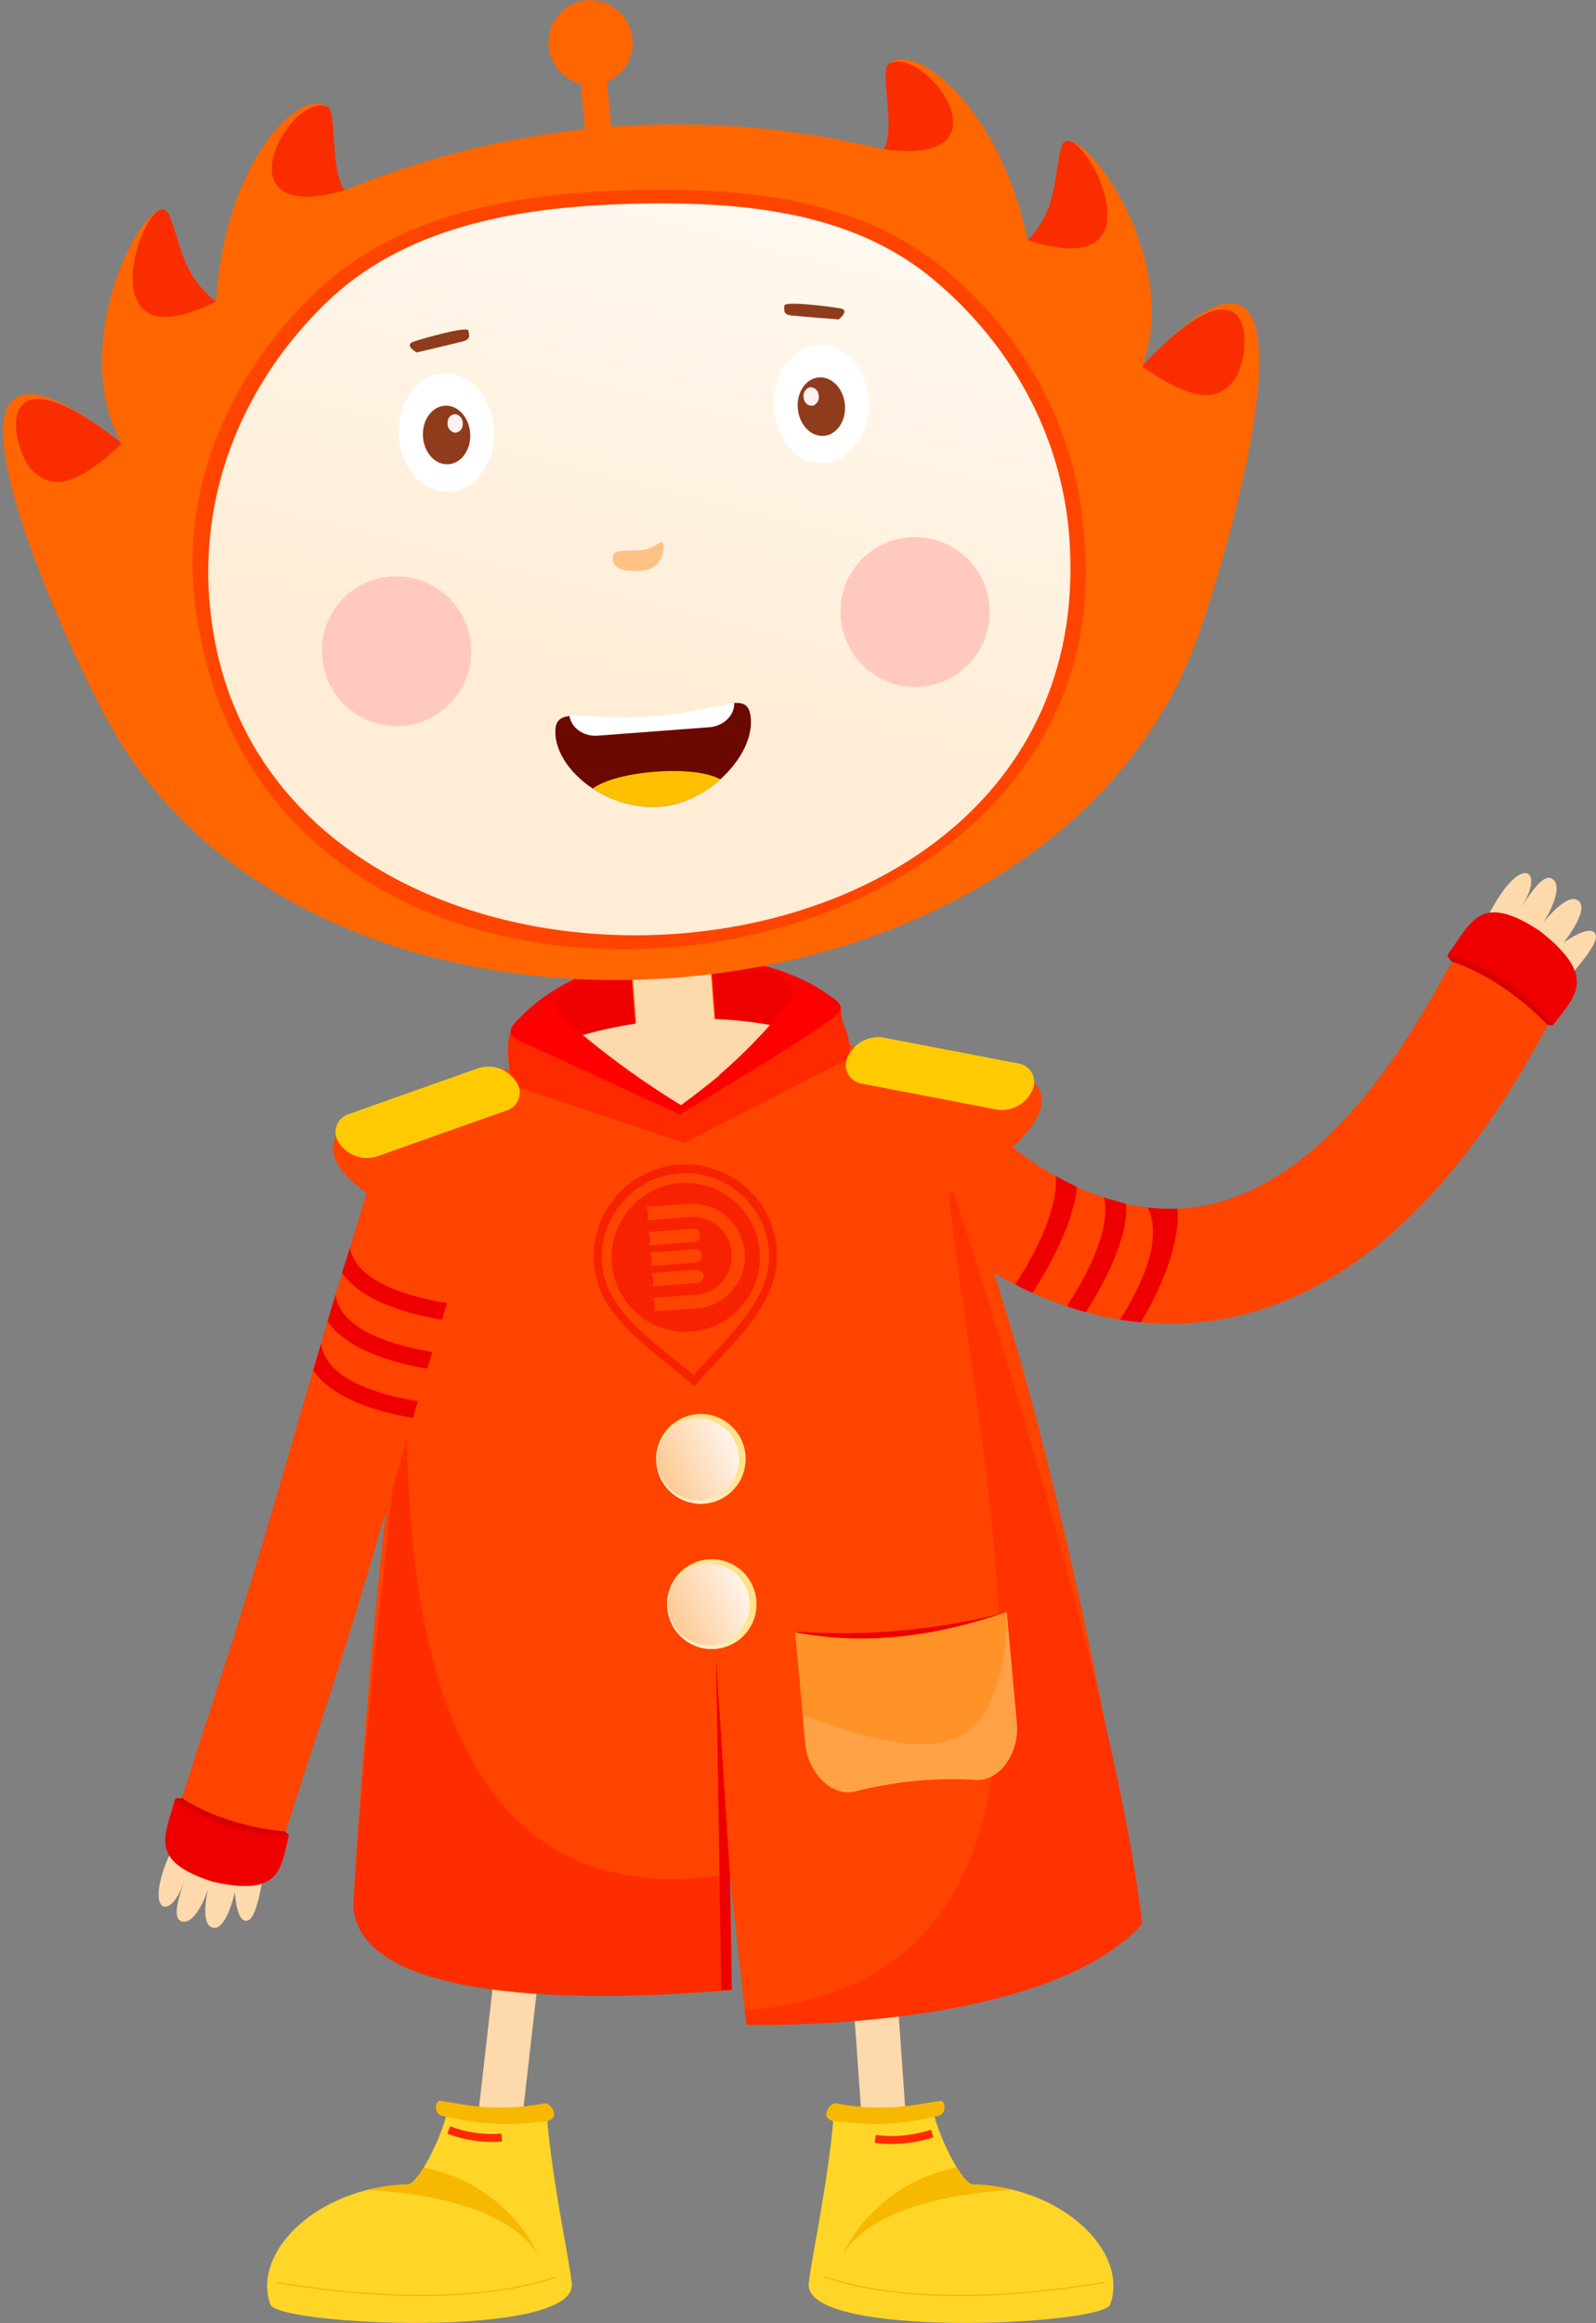
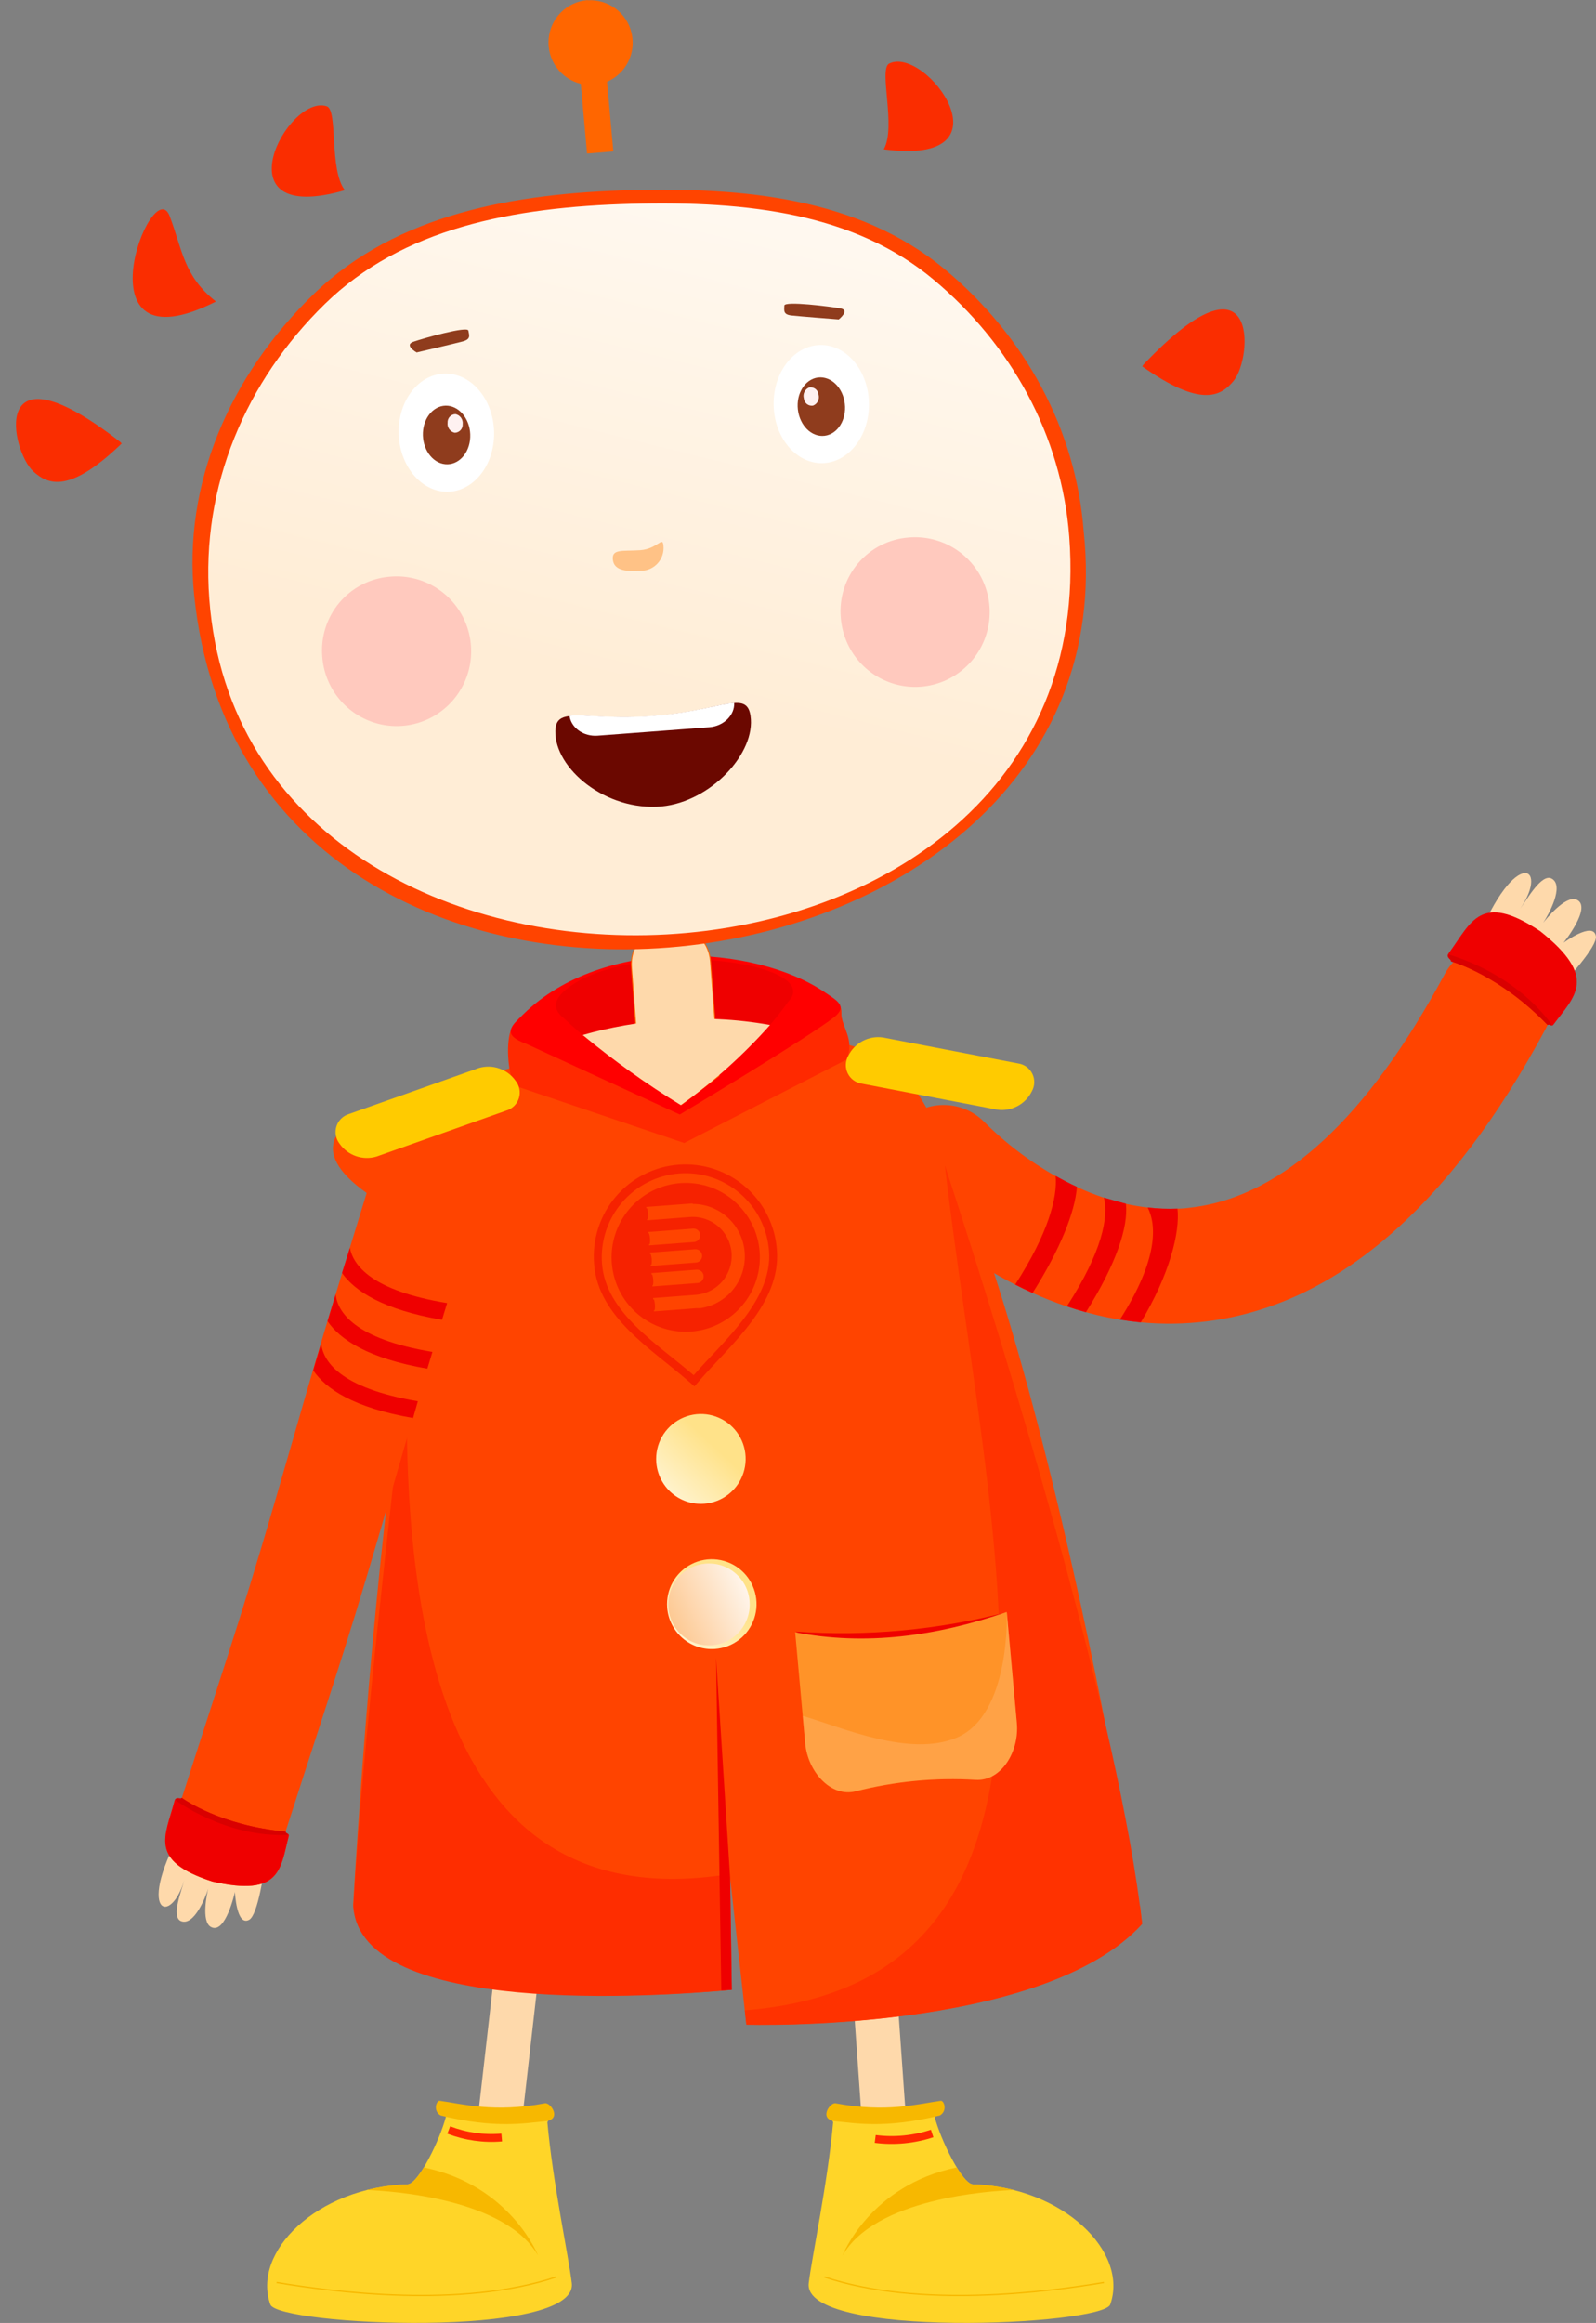
<svg xmlns="http://www.w3.org/2000/svg" width="504" height="733" viewBox="0 0 504 733" fill="none">
  <rect x="0" y="0" width="504" height="733" fill="#808080" stroke="none" />
  <g clip-path="url(#clip0_20_2238)">
    <path d="M488.088 324.66C457.922 380.83 421.859 411.896 380.999 416.966C374.122 417.819 367.174 417.921 360.275 417.268C358.043 417.056 355.841 416.769 353.669 416.406C351.271 416.027 348.902 415.558 346.595 415.014C345.328 414.711 344.091 414.393 342.854 414.06C340.803 413.5 338.812 412.88 336.821 412.214C333.147 410.981 329.537 409.562 326.007 407.962C324.106 407.115 322.281 406.237 320.516 405.329C307.016 398.456 294.731 389.408 284.152 378.545C281.145 374.968 279.631 370.365 279.925 365.695C280.219 361.025 282.299 356.65 285.73 353.481C289.161 350.311 293.679 348.593 298.342 348.685C303.005 348.776 307.453 350.67 310.758 353.971C317.453 360.672 325.029 366.425 333.277 371.07C335.433 372.28 337.696 373.461 340.079 374.55C342.828 375.831 345.648 376.953 348.525 377.91C350.834 378.683 353.18 379.339 355.554 379.877C357.819 380.386 360.11 380.77 362.417 381.027C365.539 381.4 368.687 381.522 371.828 381.39C373.457 381.39 375.086 381.178 376.746 380.966C405.192 377.304 431.919 352.563 456.187 307.439C458.463 303.195 462.327 300.032 466.927 298.646C471.528 297.26 476.489 297.764 480.72 300.047C484.95 302.331 488.103 306.207 489.484 310.823C490.866 315.438 490.364 320.416 488.088 324.66Z" fill="#FF4400" />
    <path d="M176.233 507.698L155.585 688.784" stroke="#FED9AB" stroke-width="13.96" stroke-miterlimit="2.61" stroke-linecap="round" />
    <path d="M267.605 506.003L279.219 670.187" stroke="#FED9AB" stroke-width="13.96" stroke-miterlimit="2.61" stroke-linecap="round" />
    <path fill-rule="evenodd" clip-rule="evenodd" d="M307.244 689.268C335.901 690.176 356.474 710.65 350.592 727.189C348.224 733.817 253.262 738.236 255.388 720.425C256.354 712.33 261.422 688.557 263.096 669.657C261.965 667.917 262.9 663.801 265.313 664.255C281.482 667.281 287.772 664.679 295.102 663.68C296.203 663.528 297.681 666.343 295.102 667.796C296.972 675.135 303.835 689.162 307.244 689.268Z" fill="#FFD528" />
    <path fill-rule="evenodd" clip-rule="evenodd" d="M307.243 689.268C311.578 689.399 315.887 689.998 320.094 691.054C312.191 691.372 276.354 693.732 266.037 711.755C266.037 711.755 274.694 689.556 302.13 683.927C303.955 686.953 305.765 689.071 307.093 689.253L307.243 689.268Z" fill="#F7B800" />
    <path fill-rule="evenodd" clip-rule="evenodd" d="M263.88 663.695C280.034 666.721 289.702 663.907 297.062 662.908C298.148 662.757 299.28 666.086 296.806 667.538C279.219 671.806 269.958 669.884 263.925 669.37C258.329 668.931 262.01 663.347 263.88 663.695Z" fill="#F7B800" />
    <path d="M348.616 720.229C330.818 723.255 290.139 728.521 260.321 718.488" stroke="#F7B800" stroke-width="0.41" stroke-miterlimit="2.61" />
    <path fill-rule="evenodd" clip-rule="evenodd" d="M128.722 689.268C100.064 690.176 79.476 710.65 85.374 727.189C87.727 733.817 182.689 738.236 180.562 720.425C179.612 712.33 174.529 688.557 172.855 669.657C174.001 667.917 173.066 663.801 170.637 664.255C154.484 667.281 148.179 664.679 140.849 663.68C139.748 663.528 138.285 666.343 140.849 667.796C138.993 675.135 132.131 689.162 128.722 689.268Z" fill="#FFD528" />
    <path fill-rule="evenodd" clip-rule="evenodd" d="M128.722 689.268C124.382 689.399 120.069 689.998 115.856 691.054C123.775 691.372 159.597 693.732 169.929 711.755C169.929 711.755 161.271 689.556 133.82 683.927C131.995 686.953 130.185 689.071 128.858 689.253L128.722 689.268Z" fill="#F7B800" />
    <path fill-rule="evenodd" clip-rule="evenodd" d="M172.07 663.695C155.917 666.721 146.264 663.907 138.888 662.908C137.787 662.757 136.656 666.086 139.129 667.538C156.716 671.806 165.992 669.884 172.01 669.37C177.636 668.931 173.941 663.347 172.07 663.695Z" fill="#F7B800" />
    <path d="M87.335 720.229C105.132 723.255 145.811 728.521 175.645 718.488" stroke="#F7B800" stroke-width="0.41" stroke-miterlimit="2.61" />
    <path d="M141.708 672.108C147.033 674.159 152.752 674.972 158.435 674.484" stroke="#FF2900" stroke-width="2.49" stroke-miterlimit="2.61" />
    <path d="M276.384 674.938C282.43 675.71 288.572 675.121 294.363 673.213" stroke="#FF2900" stroke-width="2.49" stroke-miterlimit="2.61" />
    <path fill-rule="evenodd" clip-rule="evenodd" d="M156.565 339.202C126.988 355.272 114.031 558.164 111.528 600.987C113.745 636.079 207.832 630.041 231.09 627.892L230.562 592.498L235.69 638.833C235.69 638.833 329.204 641.647 360.667 607.055L360.064 601.593L357.877 599.066C356.037 568.968 313.669 349.068 278.013 333.164C249.777 320.619 185.117 323.706 156.565 339.202Z" fill="#FF4400" />
    <path fill-rule="evenodd" clip-rule="evenodd" d="M235.192 634.354L235.69 638.893C235.69 638.893 329.204 641.708 360.667 607.116C353.623 543.954 318.706 429.556 298.375 367.711C311.768 483.713 351.331 625.199 235.192 634.354Z" fill="#FF3200" />
    <path fill-rule="evenodd" clip-rule="evenodd" d="M128.692 427.679C122.659 482.684 114.65 548.933 111.573 601.547C113.79 636.563 207.485 630.071 230.954 627.907L228.873 591.59C140.547 604.831 126.203 513.917 128.692 427.679Z" fill="#FE2D00" />
    <path fill-rule="evenodd" clip-rule="evenodd" d="M227.771 628.119L231.09 627.892L230.562 592.498L226.127 523.133L227.771 628.119Z" fill="#EF0000" />
    <path fill-rule="evenodd" clip-rule="evenodd" d="M261.18 314.567C265.087 315.944 265.796 317.881 265.705 319.56C265.479 323.858 270.23 328.019 267.213 334.405L216.067 360.674L162.327 342.516C160.336 337.885 159.642 328.897 161.573 324.357C167.259 310.693 243.533 314.99 261.18 314.567Z" fill="#FF2900" />
    <path fill-rule="evenodd" clip-rule="evenodd" d="M214.664 351.686L166.399 329.472C158.45 326.536 161.105 324.1 165.328 319.984C190.562 295.319 238.299 297.936 260.577 313.19C264.212 315.686 267.817 317.472 263.428 320.952C255.373 327.323 214.664 351.686 214.664 351.686Z" fill="#FF0000" />
    <path fill-rule="evenodd" clip-rule="evenodd" d="M214.996 348.705C229.943 337.719 241.406 326.808 248.978 315.989C259.973 304.549 208.119 296.317 183.171 309.285C175.087 313.825 173.503 317.805 178.164 321.391C187.545 330.259 200.155 339.398 214.996 348.705Z" fill="#EF0000" />
    <path fill-rule="evenodd" clip-rule="evenodd" d="M199.416 305.215C199.292 303.572 199.492 301.92 200.005 300.354C200.517 298.788 201.332 297.339 202.403 296.089C204.565 293.565 207.638 292.006 210.947 291.755C214.255 291.504 217.527 292.582 220.043 294.751C221.289 295.826 222.311 297.136 223.053 298.606C223.794 300.077 224.239 301.68 224.363 303.323L227.063 339.444L215.177 348.523L202.025 340.079L199.416 305.215Z" fill="#FED9AB" stroke="#FF6600" stroke-width="0.3" stroke-miterlimit="2.61" />
    <path fill-rule="evenodd" clip-rule="evenodd" d="M243.171 323.434C232.45 321.502 221.521 320.993 210.668 321.921C201.647 322.554 192.716 324.121 184.016 326.597C193.812 334.692 204.165 342.084 214.996 348.72C225.302 341.376 234.753 332.895 243.171 323.434Z" fill="#FED9AB" />
    <path opacity="0.5" fill-rule="evenodd" clip-rule="evenodd" d="M187.621 398.928C187.297 395.105 187.732 391.255 188.9 387.602C190.068 383.948 191.946 380.563 194.425 377.642C196.905 374.72 199.937 372.321 203.347 370.583C206.756 368.844 210.475 367.801 214.289 367.513C218.103 367.225 221.935 367.698 225.566 368.905C229.196 370.112 232.552 372.029 235.44 374.545C238.327 377.061 240.689 380.126 242.389 383.563C244.089 387 245.093 390.741 245.343 394.57C246.595 411.215 230.788 424.259 220.924 435.593L219.295 437.47L217.425 435.85C206.037 425.909 188.873 415.649 187.621 398.928Z" fill="#EF0000" />
    <path fill-rule="evenodd" clip-rule="evenodd" d="M214.499 370.283C217.962 370.021 221.443 370.446 224.743 371.534C228.043 372.622 231.096 374.351 233.73 376.623C236.363 378.896 238.524 381.666 240.09 384.777C241.655 387.887 242.595 391.277 242.855 394.752C244.016 410.202 228.45 423.155 219.054 433.959C207.923 424.29 191.271 414.287 190.11 398.731C189.848 395.257 190.272 391.764 191.356 388.454C192.441 385.143 194.164 382.08 196.429 379.438C198.694 376.796 201.456 374.628 204.556 373.057C207.657 371.486 211.035 370.543 214.499 370.283ZM205.027 392.981L219.25 391.907C219.792 391.845 220.289 391.574 220.637 391.152C220.985 390.73 221.156 390.189 221.115 389.643C221.074 389.097 220.824 388.588 220.417 388.223C220.011 387.858 219.479 387.665 218.933 387.685L204.71 388.759V389.168H204.951C205.297 390.263 205.384 391.423 205.208 392.558H204.966V392.981H205.027ZM218.782 379.771H218.315L204.092 380.845V381.269H204.333C204.685 382.362 204.773 383.524 204.589 384.659H204.348V385.067L210.049 384.628L217.757 384.038C220.999 383.763 224.217 384.792 226.703 386.897C229.19 389.003 230.74 392.013 231.014 395.266C231.288 398.519 230.263 401.748 228.165 404.242C226.066 406.737 223.065 408.292 219.823 408.567L206.248 409.596V410.02H206.505C206.845 411.116 206.928 412.276 206.746 413.41H206.505V413.818L213.171 413.319L219.929 412.804H220.185H220.728H221.165C225.281 412.187 229.012 410.032 231.609 406.77C234.207 403.508 235.479 399.381 235.169 395.217C234.86 391.054 232.993 387.162 229.942 384.322C226.892 381.482 222.883 379.905 218.722 379.907L218.782 379.771ZM206.037 405.934L220.26 404.86C220.816 404.818 221.333 404.556 221.696 404.132C222.06 403.707 222.241 403.156 222.199 402.598C222.157 402.04 221.895 401.522 221.472 401.157C221.05 400.792 220.5 400.611 219.944 400.653L205.72 401.728V402.136H205.962C206.316 403.229 206.403 404.392 206.218 405.526H206.037V405.934ZM205.555 399.473L219.778 398.399C220.053 398.378 220.322 398.303 220.568 398.178C220.814 398.053 221.034 397.88 221.214 397.67C221.394 397.46 221.531 397.216 221.617 396.953C221.703 396.69 221.737 396.413 221.716 396.136C221.695 395.86 221.62 395.591 221.496 395.343C221.371 395.096 221.199 394.876 220.99 394.695C220.78 394.515 220.538 394.378 220.275 394.291C220.013 394.205 219.736 394.171 219.461 394.192L205.238 395.266V395.675H205.479C205.832 396.768 205.92 397.93 205.735 399.064H205.494V399.473H205.555ZM231.799 378.939C227.692 375.397 222.487 373.394 217.073 373.271C211.659 373.147 206.369 374.911 202.106 378.262C197.842 381.612 194.869 386.342 193.692 391.646C192.515 396.95 193.208 402.499 195.651 407.347C198.095 412.196 202.139 416.045 207.094 418.237C212.05 420.43 217.609 420.831 222.826 419.372C228.043 417.914 232.594 414.685 235.705 410.237C238.815 405.789 240.292 400.397 239.883 394.979C239.651 391.899 238.814 388.896 237.418 386.142C236.023 383.389 234.098 380.941 231.754 378.939H231.799Z" fill="#FF4400" />
    <path fill-rule="evenodd" clip-rule="evenodd" d="M207.244 461.424C207.034 458.628 207.655 455.832 209.029 453.39C210.403 450.948 212.468 448.97 214.962 447.705C217.457 446.44 220.269 445.946 223.044 446.284C225.818 446.623 228.43 447.78 230.55 449.608C232.669 451.436 234.201 453.853 234.951 456.554C235.701 459.256 235.636 462.119 234.764 464.784C233.892 467.448 232.252 469.793 230.051 471.522C227.851 473.251 225.189 474.286 222.402 474.498C220.551 474.64 218.689 474.415 216.925 473.835C215.16 473.254 213.527 472.33 212.119 471.116C210.711 469.902 209.556 468.42 208.719 466.757C207.883 465.094 207.381 463.282 207.244 461.424Z" fill="url(#paint0_linear_20_2238)" />
-     <path d="M233.269 462.212C234.196 455.135 229.23 448.645 222.177 447.714C215.124 446.784 208.654 451.766 207.727 458.843C206.8 465.919 211.766 472.409 218.819 473.34C225.872 474.27 232.342 469.288 233.269 462.212Z" fill="url(#paint1_linear_20_2238)" />
    <path fill-rule="evenodd" clip-rule="evenodd" d="M251.286 514.84C273.729 516.421 296.279 514.341 318.058 508.681L304.845 527.233L271.437 528.399L251.286 514.84Z" fill="#EF0000" />
    <path fill-rule="evenodd" clip-rule="evenodd" d="M251.105 515.052C273.262 519.365 295.554 516.353 317.922 508.651L321.105 543.697C321.919 552.776 316.127 562.083 308.149 561.629C295.393 560.863 282.596 562.088 270.215 565.26C262.462 567.258 255.132 559.208 254.272 550.128L251.105 515.052Z" fill="#FF9328" />
    <path opacity="0.3" fill-rule="evenodd" clip-rule="evenodd" d="M317.922 508.681C317.922 508.681 319.28 541.094 302.085 548.328C287.304 554.547 266.112 545.18 253.488 541.442L254.272 550.068C255.102 559.147 262.462 567.228 270.215 565.2C282.6 562.053 295.397 560.853 308.148 561.644C316.127 562.098 321.919 552.822 321.105 543.712L317.937 508.681H317.922Z" fill="#FFC68D" />
    <path fill-rule="evenodd" clip-rule="evenodd" d="M210.683 507.259C210.471 504.46 211.093 501.66 212.47 499.216C213.846 496.771 215.915 494.792 218.414 493.528C220.913 492.264 223.729 491.773 226.507 492.117C229.284 492.461 231.897 493.625 234.015 495.46C236.132 497.296 237.659 499.721 238.401 502.428C239.144 505.135 239.068 508.002 238.185 510.666C237.301 513.33 235.649 515.671 233.438 517.392C231.227 519.113 228.557 520.136 225.766 520.333C222.04 520.596 218.362 519.368 215.535 516.918C212.709 514.468 210.964 510.996 210.683 507.259Z" fill="url(#paint2_linear_20_2238)" />
    <path d="M233.699 514.63C238.298 509.185 237.627 501.031 232.2 496.417C226.773 491.802 218.645 492.476 214.046 497.92C209.447 503.365 210.118 511.52 215.545 516.134C220.972 520.748 229.1 520.075 233.699 514.63Z" fill="url(#paint3_linear_20_2238)" />
    <path fill-rule="evenodd" clip-rule="evenodd" d="M185.539 0.03C182.368 0.28 179.388 1.655 177.136 3.909C174.883 6.164 173.506 9.149 173.249 12.331C172.993 15.513 173.876 18.682 175.738 21.269C177.601 23.857 180.322 25.694 183.413 26.451L185.389 48.453L193.684 47.787L191.708 25.815C194.603 24.565 196.964 22.331 198.377 19.505C199.79 16.679 200.163 13.444 199.431 10.369C198.699 7.294 196.909 4.577 194.376 2.697C191.843 0.817 188.73 -0.106 185.585 0.091L185.539 0.03Z" fill="#FF6600" />
-     <path fill-rule="evenodd" clip-rule="evenodd" d="M38.24 139.685C19.854 106.122 48.798 55.474 53.579 68.201C57.666 78.975 57.968 87.131 68.24 95.196C70.578 52.932 93.534 27.798 103.172 33.487C106.46 35.424 103.85 53.598 108.918 60.014C162.848 37.767 222.424 33.263 279.069 47.152C283.126 40.055 277.832 22.471 280.788 20.065C289.476 12.998 315.916 34.395 324.528 75.827C333.473 66.309 332.553 58.198 334.996 46.925C337.862 33.624 374 79.353 360.818 115.322C425.177 47.227 387.816 175.971 377.288 203.542C328.721 330.652 102.131 347.827 35.117 229.388C20.608 203.709 -35.546 82.107 38.24 139.685Z" fill="#FF6600" />
    <path fill-rule="evenodd" clip-rule="evenodd" d="M342.221 167.694C358.721 321.8 78.783 356.15 61.332 187.986C57.697 152.971 72.357 118.621 99.205 92.654C125.434 67.353 162.734 60.983 199.265 59.999C234.695 59.091 270.894 62.375 298.043 84.71C323.94 106.167 339.807 135.735 342.221 167.694Z" fill="#FF4400" />
    <path fill-rule="evenodd" clip-rule="evenodd" d="M337.666 169.389C335.222 137.158 319.129 108.558 294.815 88.235C270.064 67.535 236.836 63.313 199.325 64.311C161.814 65.31 127.048 72.044 102.613 95.892C77.712 120.179 63.398 153.304 66.083 188.97C77.32 338.733 349.581 328.095 337.666 169.389Z" fill="url(#paint4_linear_20_2238)" />
    <path fill-rule="evenodd" clip-rule="evenodd" d="M131.573 111.221C131.573 111.221 127.485 108.906 130.517 107.847C133.549 106.787 147.651 102.793 147.908 104.321C148.164 105.849 148.767 107.03 146.098 107.741C143.428 108.452 131.573 111.221 131.573 111.221Z" fill="#8F3C1D" />
    <path fill-rule="evenodd" clip-rule="evenodd" d="M143.036 118.106C151.286 119.695 157.033 129.228 155.886 139.397C154.74 149.566 147.123 156.542 138.888 154.953C130.653 153.364 124.891 143.831 126.037 133.647C127.184 123.463 134.801 116.517 143.036 118.106Z" fill="white" />
    <path fill-rule="evenodd" clip-rule="evenodd" d="M202.131 173.611C207.636 173.248 209.265 168.965 209.506 172.204C209.607 173.198 209.5 174.203 209.191 175.154C208.882 176.105 208.378 176.98 207.712 177.724C207.046 178.467 206.232 179.063 205.323 179.473C204.413 179.883 203.429 180.097 202.432 180.102C196.942 180.481 193.76 179.694 193.518 176.425C193.277 173.157 196.625 173.974 202.131 173.611Z" fill="#FFC286" />
    <path fill-rule="evenodd" clip-rule="evenodd" d="M264.86 100.795C264.86 100.795 268.556 97.89 265.403 97.315C262.251 96.74 247.711 94.894 247.681 96.437C247.651 97.981 247.244 99.252 249.974 99.554C252.704 99.857 264.86 100.795 264.86 100.795Z" fill="#8F3C1D" />
    <path d="M259.674 146.141C267.986 145.997 274.581 137.534 274.403 127.24C274.226 116.945 267.344 108.717 259.032 108.861C250.72 109.005 244.125 117.467 244.302 127.762C244.48 138.056 251.362 146.285 259.674 146.141Z" fill="white" />
    <path fill-rule="evenodd" clip-rule="evenodd" d="M257.591 119.256C253.563 120.285 251.105 125.158 252.1 130.151C253.096 135.145 257.138 138.383 261.15 137.369C265.162 136.356 267.636 131.483 266.64 126.474C265.645 121.466 261.618 118.273 257.591 119.256Z" fill="#8F3C1D" />
    <path fill-rule="evenodd" clip-rule="evenodd" d="M255.585 122.237C254.914 122.491 254.362 122.987 254.038 123.629C253.714 124.27 253.642 125.01 253.835 125.703C253.864 126.049 253.964 126.385 254.128 126.691C254.291 126.997 254.516 127.266 254.787 127.481C255.058 127.697 255.371 127.854 255.705 127.944C256.039 128.033 256.389 128.053 256.731 128.003C257.402 127.749 257.953 127.253 258.277 126.611C258.601 125.97 258.674 125.23 258.481 124.537C258.451 124.191 258.352 123.855 258.188 123.549C258.024 123.243 257.8 122.974 257.528 122.759C257.257 122.543 256.945 122.386 256.61 122.296C256.276 122.207 255.927 122.186 255.585 122.237Z" fill="#FEF1F1" />
    <path fill-rule="evenodd" clip-rule="evenodd" d="M141.437 128.033C145.555 128.441 148.722 132.89 148.496 137.99C148.269 143.089 144.74 146.872 140.607 146.479C136.475 146.086 133.322 141.622 133.549 136.537C133.775 131.453 137.304 127.639 141.437 128.033Z" fill="#8F3C1D" />
    <path fill-rule="evenodd" clip-rule="evenodd" d="M143.85 130.681C144.554 130.828 145.177 131.234 145.596 131.82C146.015 132.406 146.2 133.128 146.113 133.844C146.133 134.189 146.083 134.536 145.966 134.862C145.849 135.188 145.668 135.486 145.432 135.74C145.197 135.993 144.912 136.196 144.596 136.335C144.28 136.475 143.939 136.549 143.594 136.552C142.893 136.402 142.274 135.995 141.858 135.409C141.442 134.824 141.259 134.103 141.347 133.39C141.324 133.045 141.372 132.699 141.487 132.373C141.602 132.047 141.783 131.748 142.017 131.494C142.252 131.241 142.535 131.038 142.85 130.898C143.165 130.758 143.506 130.684 143.85 130.681Z" fill="#FEF1F1" />
    <path fill-rule="evenodd" clip-rule="evenodd" d="M123.217 181.964C127.868 181.56 132.533 182.552 136.62 184.814C140.708 187.077 144.033 190.507 146.173 194.669C148.312 198.832 149.171 203.538 148.638 208.191C148.106 212.844 146.207 217.233 143.183 220.8C140.158 224.368 136.145 226.953 131.653 228.227C127.161 229.501 122.393 229.407 117.954 227.956C113.516 226.506 109.607 223.764 106.725 220.08C103.844 216.396 102.118 211.935 101.769 207.265C101.499 204.186 101.841 201.084 102.777 198.14C103.712 195.195 105.221 192.467 107.217 190.112C109.213 187.758 111.655 185.825 114.401 184.427C117.148 183.028 120.145 182.19 123.217 181.964Z" fill="#FFC9BE" />
    <path fill-rule="evenodd" clip-rule="evenodd" d="M286.957 169.601C291.608 169.197 296.274 170.189 300.362 172.452C304.45 174.715 307.775 178.146 309.915 182.309C312.054 186.472 312.912 191.179 312.379 195.833C311.845 200.486 309.945 204.875 306.919 208.443C303.893 212.01 299.879 214.594 295.386 215.867C290.892 217.139 286.124 217.043 281.685 215.59C277.247 214.137 273.339 211.393 270.458 207.707C267.578 204.02 265.855 199.558 265.509 194.887C265.241 191.809 265.585 188.709 266.521 185.766C267.457 182.823 268.967 180.097 270.962 177.744C272.958 175.392 275.399 173.46 278.145 172.062C280.891 170.664 283.886 169.828 286.957 169.601Z" fill="#FFC9BE" />
    <path fill-rule="evenodd" clip-rule="evenodd" d="M280.788 20.065C277.364 21.79 283.111 40.009 279.083 47.121C320.667 52.63 292.432 14.224 280.788 20.065Z" fill="#FA2D00" />
-     <path fill-rule="evenodd" clip-rule="evenodd" d="M335.011 46.925C332.568 58.168 333.503 66.263 324.589 75.766C372.13 91.322 338.269 31.823 335.011 46.925Z" fill="#FA2D00" />
    <path fill-rule="evenodd" clip-rule="evenodd" d="M361.074 115.065L360.712 115.609C379.204 128.714 385.539 125.097 389.581 120.149C395.675 112.704 397.59 76.599 361.074 115.065Z" fill="#FA2D00" />
    <path fill-rule="evenodd" clip-rule="evenodd" d="M103.172 33.533C106.807 34.713 103.85 53.598 108.903 60.029C68.587 71.666 90.788 29.462 103.172 33.533Z" fill="#FA2D00" />
    <path fill-rule="evenodd" clip-rule="evenodd" d="M53.579 68.201C57.651 78.944 57.968 87.085 68.179 95.151C23.534 117.667 48.089 53.749 53.579 68.201Z" fill="#FA2D00" />
    <path fill-rule="evenodd" clip-rule="evenodd" d="M37.968 139.458L38.421 139.942C22.086 155.679 15.283 153.061 10.547 148.779C3.413 142.348 -3.887 106.924 37.968 139.458Z" fill="#FA2D00" />
    <path fill-rule="evenodd" clip-rule="evenodd" d="M160.532 337.265C128.707 344.165 63.338 357.164 143.488 390.848C158.164 393.072 161.482 335.192 160.532 337.265Z" fill="#FF4400" />
    <path fill-rule="evenodd" clip-rule="evenodd" d="M151.196 337.007L110.14 351.549C109.225 351.831 108.391 352.33 107.711 353.006C107.031 353.682 106.525 354.513 106.236 355.428C105.946 356.344 105.883 357.316 106.051 358.261C106.218 359.206 106.612 360.097 107.199 360.856C108.469 362.69 110.286 364.074 112.388 364.811C114.49 365.548 116.77 365.598 118.903 364.956L159.959 350.414C160.873 350.134 161.704 349.634 162.383 348.959C163.062 348.284 163.567 347.454 163.854 346.54C164.142 345.626 164.205 344.655 164.036 343.712C163.867 342.768 163.472 341.88 162.885 341.123C161.617 339.289 159.804 337.904 157.705 337.165C155.606 336.425 153.328 336.37 151.196 337.007Z" fill="#FFCB00" />
-     <path fill-rule="evenodd" clip-rule="evenodd" d="M269.385 330.198C301.874 332.241 369.777 334.011 295.554 379.362C281.286 383.781 268.043 328.291 269.385 330.198Z" fill="#FF4400" />
    <path fill-rule="evenodd" clip-rule="evenodd" d="M278.797 327.368L321.557 335.57C322.504 335.71 323.403 336.079 324.177 336.645C324.951 337.211 325.576 337.957 325.999 338.819C326.422 339.68 326.63 340.632 326.605 341.593C326.58 342.553 326.323 343.493 325.856 344.331C324.876 346.337 323.289 347.98 321.322 349.026C319.356 350.072 317.11 350.468 314.906 350.157L272.146 341.941C271.195 341.801 270.292 341.431 269.516 340.863C268.741 340.294 268.115 339.543 267.695 338.677C267.274 337.81 267.071 336.854 267.102 335.89C267.134 334.927 267.4 333.986 267.877 333.149C268.862 331.157 270.447 329.528 272.407 328.49C274.367 327.453 276.602 327.06 278.797 327.368Z" fill="#FFCB00" />
    <path fill-rule="evenodd" clip-rule="evenodd" d="M65.766 595.948C64.876 598.778 61.241 607.857 57.139 606.193C53.941 604.861 57.38 596.463 58.194 593.27C53.579 608.886 41.377 603.151 60.457 572.312C67.078 560.569 87.093 566.032 84.409 583.979C83.277 591.545 81.392 604.21 78.707 605.769C74.65 608.054 74.182 596.992 74.182 596.992C74.182 596.992 71.256 610.49 66.641 608.069C63.368 606.374 65.465 596.977 65.766 595.948Z" fill="#FED9AB" />
    <path fill-rule="evenodd" clip-rule="evenodd" d="M149.506 384.25C150.167 382.075 150.394 379.791 150.175 377.528C149.955 375.265 149.294 373.067 148.228 371.061C147.162 369.054 145.713 367.278 143.963 365.833C142.213 364.389 140.196 363.304 138.028 362.641C135.86 361.979 133.584 361.751 131.328 361.971C129.072 362.191 126.882 362.854 124.882 363.924C122.882 364.993 121.111 366.447 119.671 368.203C118.232 369.959 117.15 371.982 116.49 374.157C106.022 408.416 103.881 414.635 92.614 453.827C76.596 509.483 74.514 514.008 57.47 567.182C57.184 568.06 55.555 566.622 55.102 568.332C52.222 579.333 46.671 587.126 67.048 593.709C88.692 598.687 88.526 589.729 91.181 579.348C91.392 578.501 89.944 578.652 90.216 577.835C107.998 522.573 109.823 518.82 125.751 463.421C136.656 425.364 138.511 420.28 149.506 384.25Z" fill="#FF4400" />
    <path fill-rule="evenodd" clip-rule="evenodd" d="M57.41 567.303C57.018 567.909 55.525 566.713 55.102 568.332C52.222 579.333 46.671 587.126 67.048 593.709C88.692 598.687 88.526 589.729 91.181 579.348C91.377 578.562 90.155 578.637 90.185 577.971C69.703 576.08 57.908 567.697 57.41 567.303Z" fill="#EF0000" />
    <path fill-rule="evenodd" clip-rule="evenodd" d="M57.41 567.303C57.048 567.848 55.811 566.925 55.268 567.924C55.268 567.924 71.015 579.923 91.151 579C91 578.531 90.14 578.501 90.17 577.941C69.703 576.08 57.908 567.697 57.41 567.303Z" fill="#D90000" />
    <path fill-rule="evenodd" clip-rule="evenodd" d="M110.517 393.677L107.998 401.697C112.086 407.463 121.03 413.288 139.582 416.466C140.095 414.756 140.638 413.001 141.196 411.185C117.319 407.266 111.452 399.231 110.472 393.647L110.517 393.677ZM105.992 408.446C106.626 414.03 111.935 422.504 136.55 426.605C136.022 428.33 135.494 430.085 134.951 431.886C116.294 428.663 107.41 422.731 103.428 416.905C104.303 414.015 105.132 411.246 105.992 408.446ZM101.467 423.714L98.903 432.415C102.87 438.272 111.739 444.219 130.441 447.457L131.95 442.161C106.927 437.954 101.874 429.253 101.392 423.684L101.467 423.714Z" fill="#EF0000" />
    <path fill-rule="evenodd" clip-rule="evenodd" d="M208.948 254.462C224.529 252.949 238.752 237.559 237.002 225.877C235.796 217.721 228.149 224.031 207.47 225.877C185.193 227.829 175.57 222.276 175.374 230.614C175.072 242.432 191.256 256.066 208.948 254.462Z" fill="#6B0800" />
-     <path fill-rule="evenodd" clip-rule="evenodd" d="M208.948 254.462C215.872 253.643 222.363 250.657 227.5 245.927C219.31 241.282 194.936 243.113 187.153 248.833C193.578 253.119 201.259 255.103 208.948 254.462Z" fill="#FDBF00" />
    <path fill-rule="evenodd" clip-rule="evenodd" d="M231.859 221.792C227.334 222.079 219.793 224.712 207.47 225.786C193.639 227.012 184.68 225.317 179.838 225.862C180.366 229.675 184.273 232.475 188.722 232.142L224.016 229.479C228.526 229.131 232.01 225.711 231.859 221.792Z" fill="white" />
    <path fill-rule="evenodd" clip-rule="evenodd" d="M465.84 301.084C466.898 301.718 467.828 302.545 468.585 303.52C474.528 304.307 480.395 307.575 485.689 311.389C487.121 312.404 488.319 313.714 489.204 315.232L489.807 314.627C495.267 308.68 504.453 298.648 503.97 295.424C503.186 290.552 493.744 297.498 493.744 297.498C493.744 297.498 502.929 286.103 497.876 283.879C494.347 282.365 487.982 290.325 487.318 291.203C489.053 288.585 494.075 279.49 490.033 277.251C486.821 275.48 482.175 283.909 480.079 286.693C489.701 272.756 477.514 266.446 464.996 300.584L465.84 301.084Z" fill="#FED9AB" />
    <path fill-rule="evenodd" clip-rule="evenodd" d="M458.193 303.354C458.419 302.627 456.459 302.188 457.499 300.766C464.649 291.066 467.394 281.291 486.353 293.82C504.814 308.468 497.318 314.264 490.531 323.358C490.018 324.054 489.264 322.98 488.736 323.449C473.593 307.712 458.812 303.535 458.193 303.354Z" fill="#EF0000" />
    <path fill-rule="evenodd" clip-rule="evenodd" d="M458.193 303.354C458.389 302.703 456.821 302.279 457.273 301.159C457.273 301.159 477.62 306.244 490.229 323.57C489.747 323.737 489.143 323.056 488.721 323.449C473.593 307.712 458.811 303.535 458.193 303.354Z" fill="#D90000" />
    <path fill-rule="evenodd" clip-rule="evenodd" d="M371.828 381.375C368.687 381.506 365.539 381.385 362.417 381.012C365.282 386.611 365.72 397.506 353.638 416.421C355.81 416.784 358.012 417.072 360.245 417.283C369.279 402.272 372.673 388.896 371.828 381.375ZM340.154 374.535C337.771 373.446 335.509 372.265 333.352 371.055C334.016 377.864 330.939 389.334 320.592 405.344C322.356 406.252 324.182 407.13 326.082 407.977C334.755 394.313 339.476 382.464 340.079 374.535H340.154ZM355.629 379.862L348.601 377.894C350.109 383.947 348.133 394.888 336.896 412.229C338.857 412.895 340.848 413.515 342.93 414.075C352.477 398.822 356.323 387.292 355.554 379.862H355.629Z" fill="#EF0000" />
  </g>
  <defs>
    <linearGradient id="paint0_linear_20_2238" x1="225.33" y1="456.03" x2="201.083" y2="482.043" gradientUnits="userSpaceOnUse">
      <stop stop-color="#FFE289" />
      <stop offset="1" stop-color="white" />
    </linearGradient>
    <linearGradient id="paint1_linear_20_2238" x1="207.119" y1="466.818" x2="237.599" y2="452.73" gradientUnits="userSpaceOnUse">
      <stop stop-color="#FDC68D" />
      <stop offset="1" stop-color="white" />
    </linearGradient>
    <linearGradient id="paint2_linear_20_2238" x1="228.772" y1="501.856" x2="204.525" y2="527.869" gradientUnits="userSpaceOnUse">
      <stop stop-color="#FFE289" />
      <stop offset="1" stop-color="white" />
    </linearGradient>
    <linearGradient id="paint3_linear_20_2238" x1="210.562" y1="512.428" x2="241.039" y2="498.335" gradientUnits="userSpaceOnUse">
      <stop stop-color="#FDC68D" />
      <stop offset="1" stop-color="white" />
    </linearGradient>
    <linearGradient id="paint4_linear_20_2238" x1="193.335" y1="215.163" x2="252.978" y2="-25.353" gradientUnits="userSpaceOnUse">
      <stop stop-color="#FFEDD6" />
      <stop offset="1" stop-color="white" />
    </linearGradient>
    <clipPath id="clip0_20_2238">
      <rect width="504" height="733" fill="white" />
    </clipPath>
  </defs>
</svg>